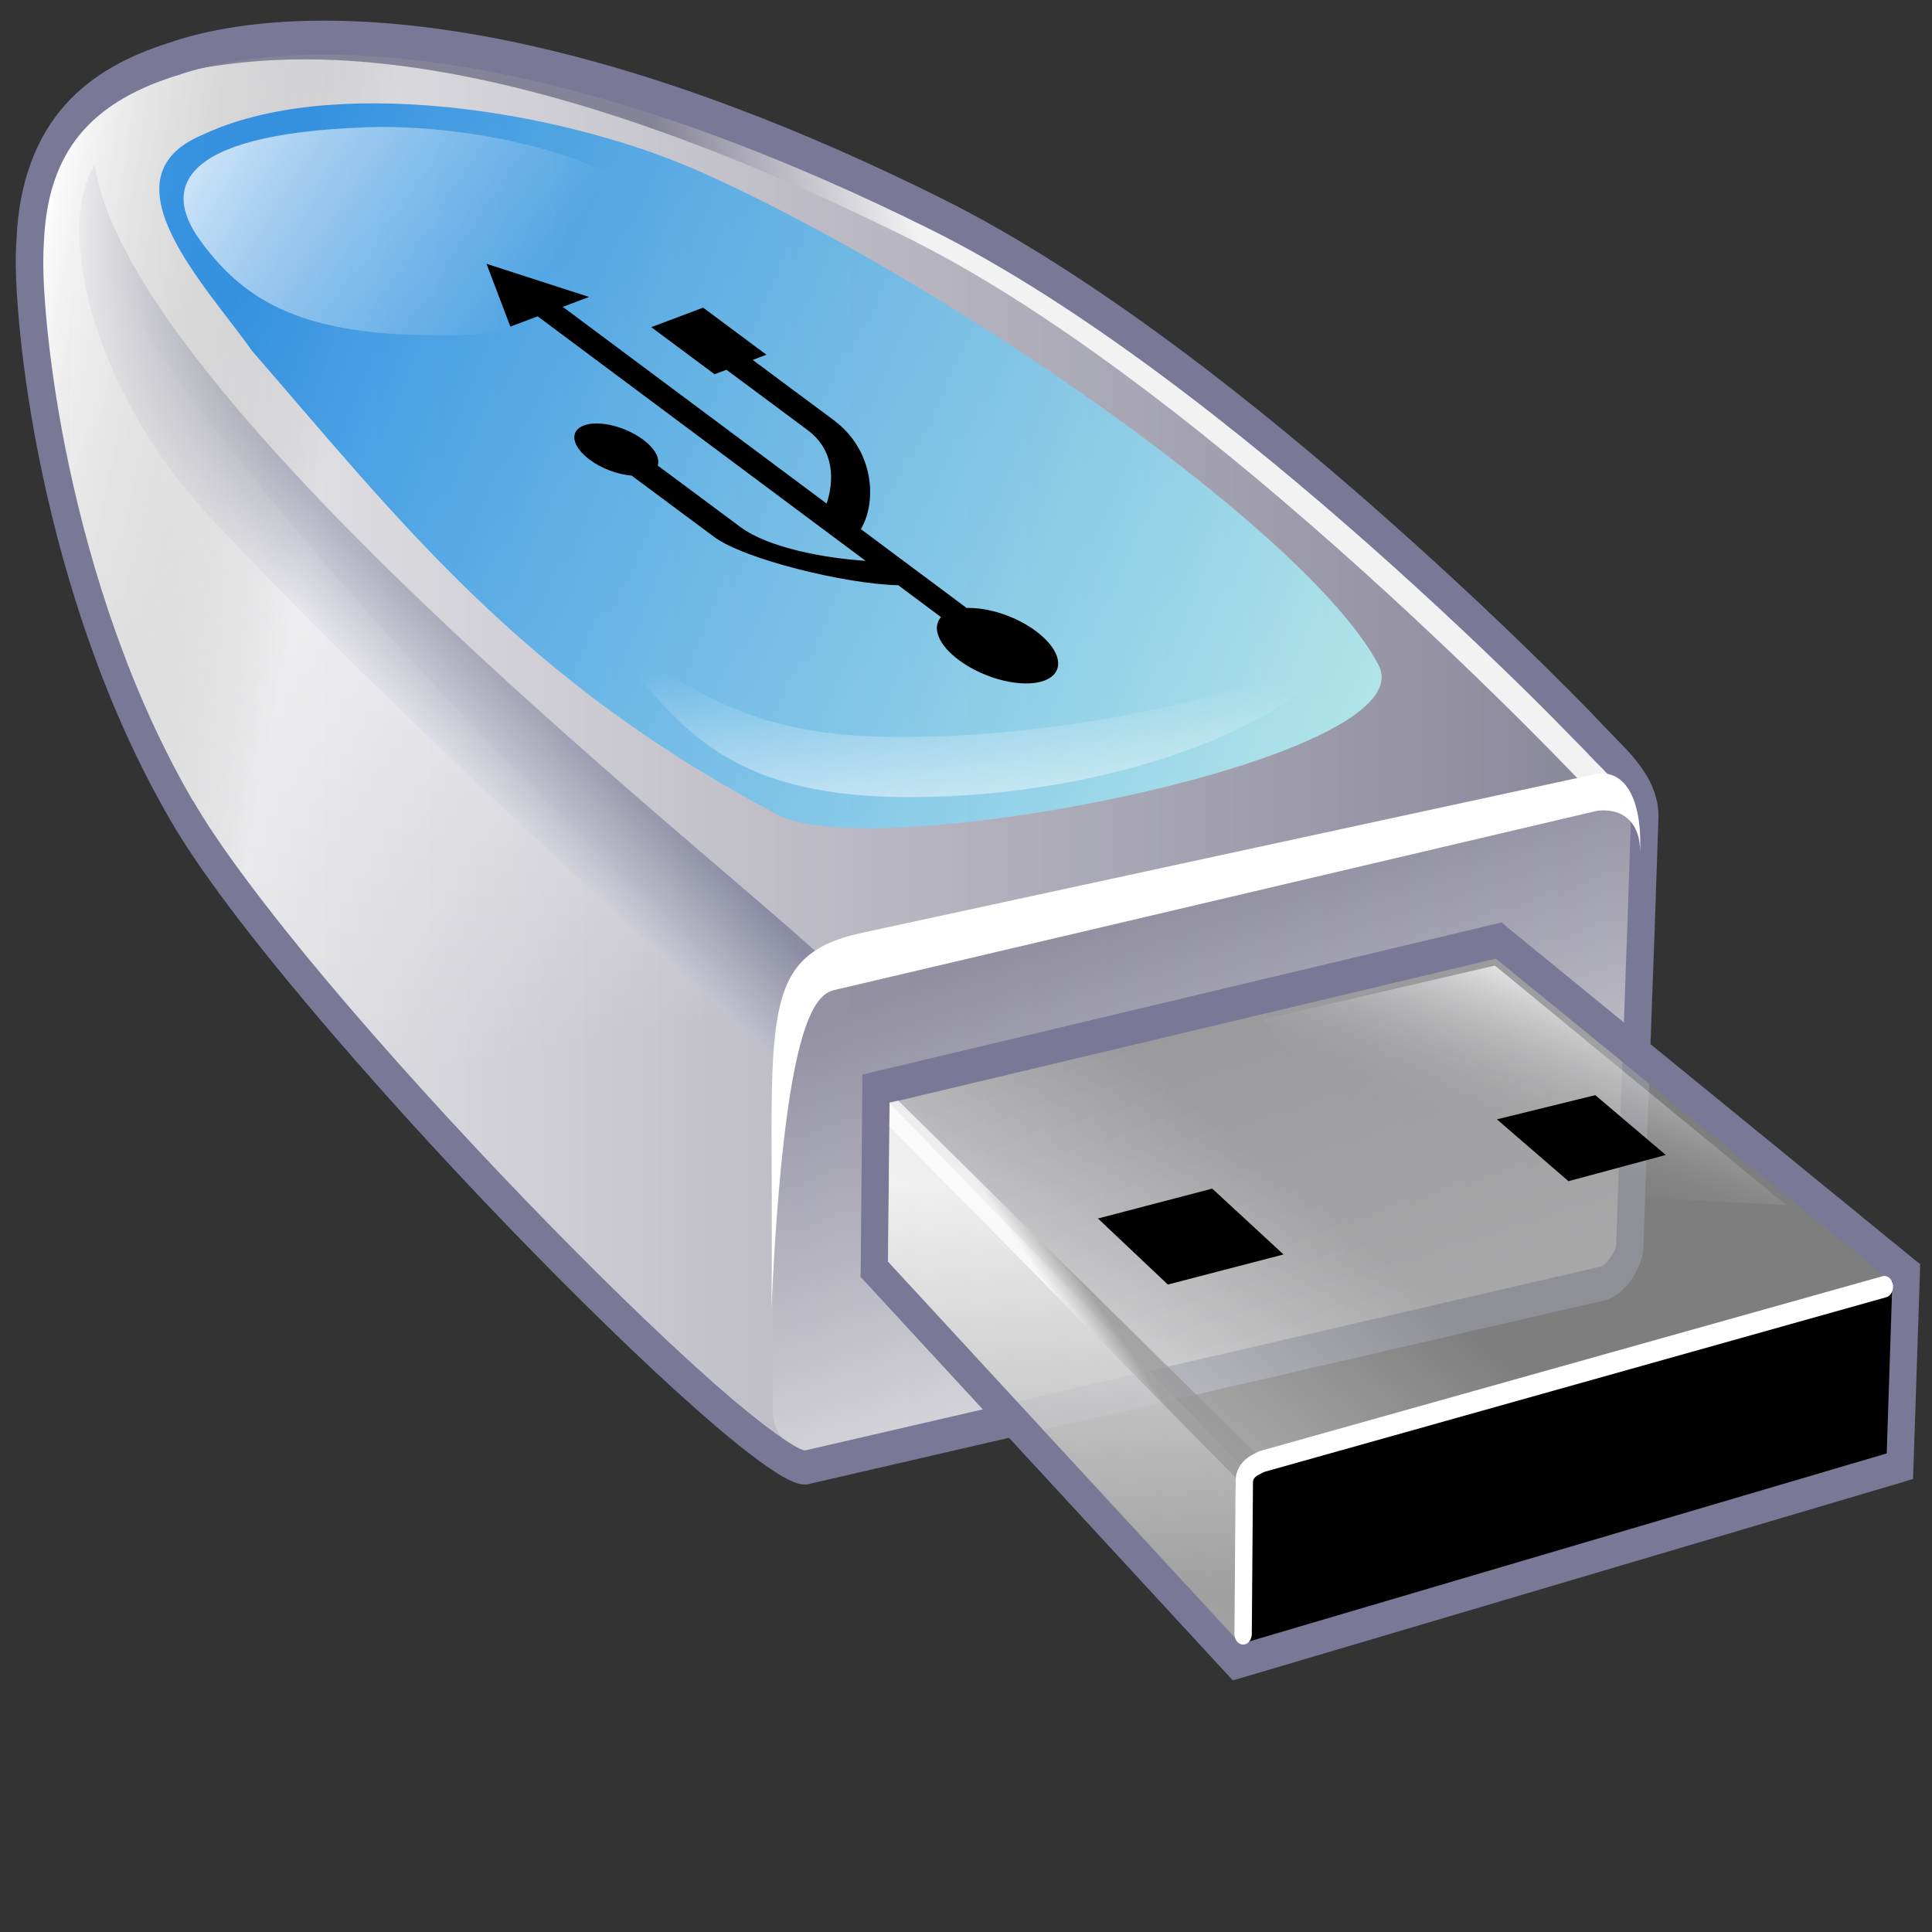
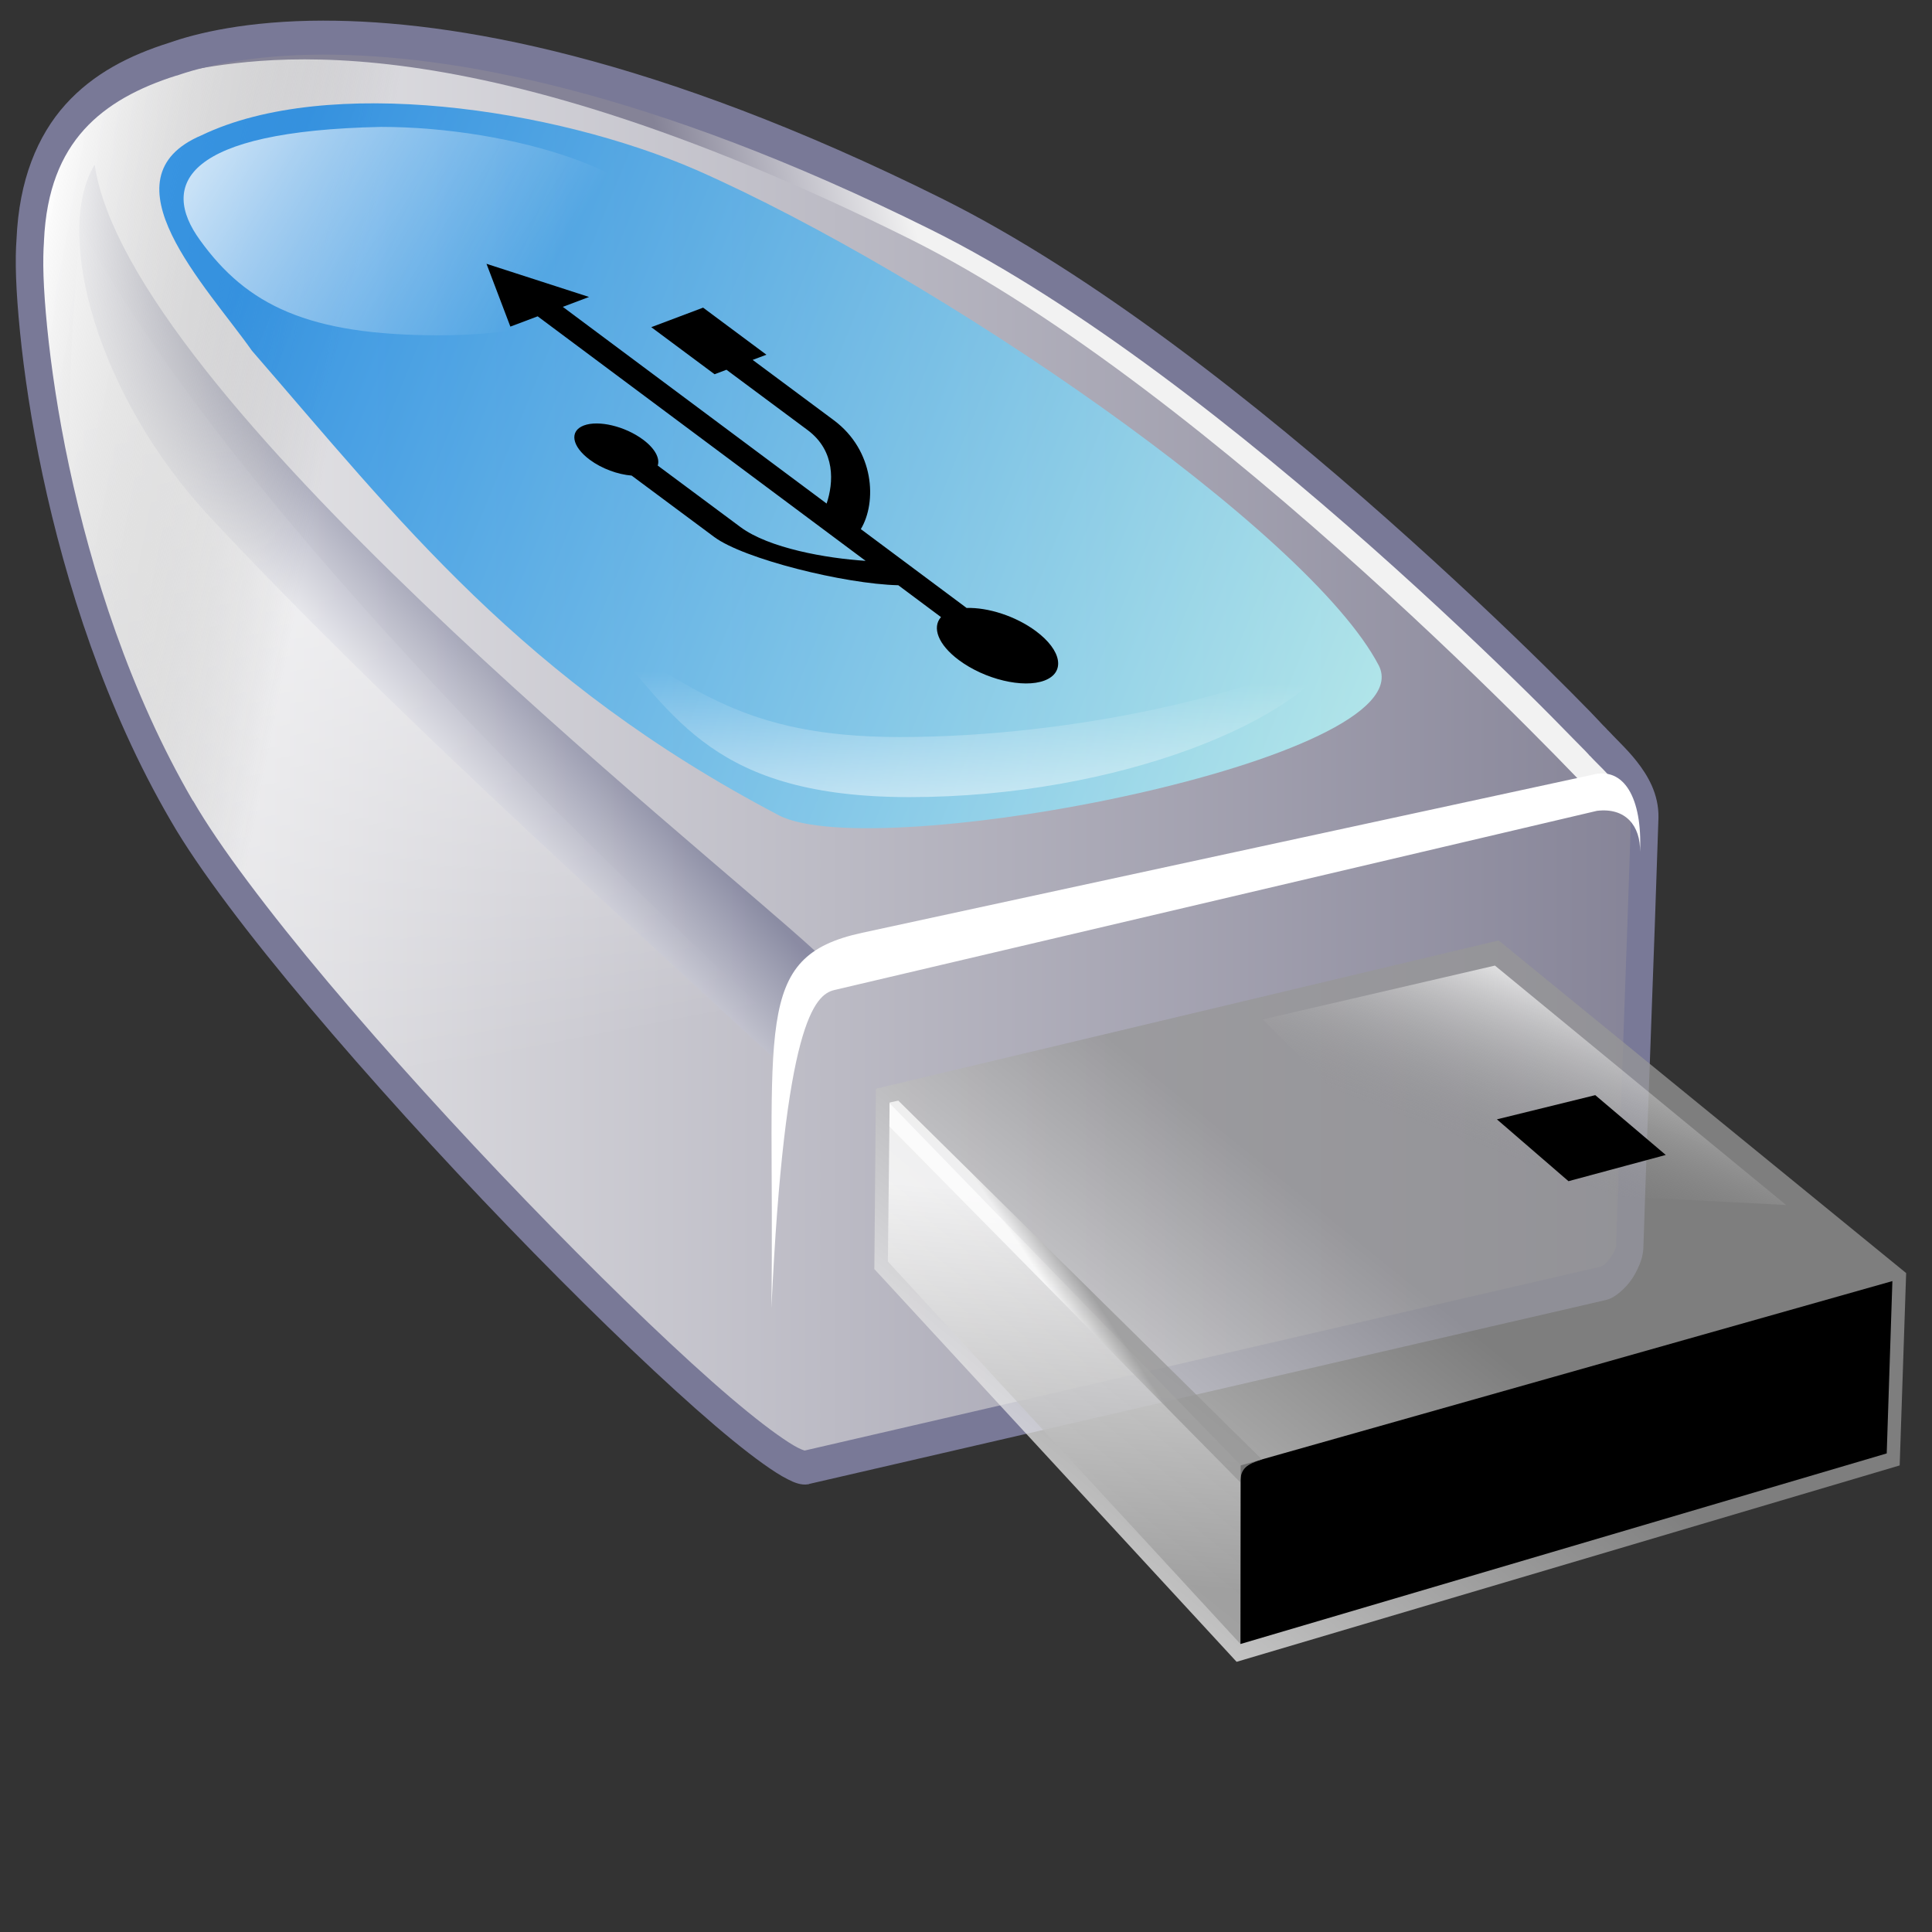
<svg xmlns="http://www.w3.org/2000/svg" xmlns:xlink="http://www.w3.org/1999/xlink" width="127.5" height="127.5">
  <rect width="100%" height="100%" fill="#333333" stroke="none" />
  <linearGradient id="a">
    <stop offset="0" stop-color="#f2f2f2" />
    <stop offset="1" stop-color="#858397" />
  </linearGradient>
  <linearGradient id="e" x1="1.128" x2="109.087" y1="120.559" y2="120.559" gradientUnits="userSpaceOnUse" xlink:href="#a" />
  <linearGradient id="b">
    <stop offset="0" stop-color="#fff" stop-opacity="0" />
    <stop offset="1" stop-color="#fff" />
  </linearGradient>
  <linearGradient id="f" x1="30.894" x2="24.708" y1="62.426" y2="102.331" gradientUnits="userSpaceOnUse" xlink:href="#b" />
  <linearGradient id="g" x1="13.187" x2="6.011" y1="104.102" y2="96.025" gradientUnits="userSpaceOnUse">
    <stop offset="0" stop-color="#797b97" />
    <stop offset="1" stop-color="#fff" />
  </linearGradient>
  <linearGradient id="c">
    <stop offset="0" stop-color="#fff" />
    <stop offset="1" stop-color="#979797" stop-opacity="0" />
  </linearGradient>
  <linearGradient id="h" x1="3.843" x2="24.634" y1="112.828" y2="107.804" gradientUnits="userSpaceOnUse" xlink:href="#c" />
  <linearGradient id="i" x1="19.396" x2="88.569" y1="111.202" y2="76.347" gradientUnits="userSpaceOnUse">
    <stop offset="0" stop-color="#007be1" />
    <stop offset="1" stop-color="#baffff" />
  </linearGradient>
  <linearGradient id="j" x1="33.542" x2="16.141" y1="101.608" y2="115.19" gradientUnits="userSpaceOnUse" xlink:href="#b" />
  <linearGradient id="l" x1="84.805" x2="75.547" y1="46.028" y2="72.309" gradientUnits="userSpaceOnUse" xlink:href="#a" />
  <linearGradient id="m" x1="58.852" x2="44.979" y1="111.905" y2="107.275" gradientUnits="userSpaceOnUse" xlink:href="#a" />
  <linearGradient id="d">
    <stop offset="0" stop-color="#fff" />
    <stop offset="1" stop-color="#979797" />
  </linearGradient>
  <linearGradient id="n" x1="68.716" x2="83.184" y1="35.413" y2="57.514" gradientUnits="userSpaceOnUse" xlink:href="#d" />
  <linearGradient id="o" x1="66.753" x2="65.349" y1="55.893" y2="35.799" gradientUnits="userSpaceOnUse" xlink:href="#d" />
  <linearGradient id="p" x1="69.431" x2="70.987" y1="50.401" y2="51.693" gradientUnits="userSpaceOnUse" xlink:href="#d" />
  <linearGradient id="k" x1="63.101" x2="62.949" y1="83.289" y2="73.16" gradientUnits="userSpaceOnUse" xlink:href="#b" />
  <linearGradient id="q" x1="103.44" x2="100.603" y1="66.816" y2="57.497" gradientUnits="userSpaceOnUse" xlink:href="#c" />
  <g fill-rule="evenodd" transform="matrix(1 0 0 -1.239 0 147.875)">
    <path fill="url(#e)" d="m105.531 79.763c-.349.31-23.749 20.163-43.745 28.192-30.148 12.104-45.909 9.512-50.364 8.245-5.056-1.288-9.109-3.742-9.431-9.639-.364-3.914 1.556-18.691 10.007-30.392 7.214-10.118 37.993-35.406 41.228-34.977l52.567 9.799c.803.15 1.725 1.289 1.76 1.937.3 7.563.695 15.334.995 22.897.038 1.715-2.159 3.175-3.018 3.938z" />
    <path fill="url(#f)" fill-opacity=".75" d="m50.874 65.229 2.202-22.754c-8.84 6.324-29.366 20.812-39.442 31.946-10.077 11.134-9.704 18.916-8.353 32.897 9.806-14.661 33.553-33.211 45.592-42.088z" />
    <path fill="url(#g)" fill-opacity=".75" d="m53.852 68.652c-7.899 5.861-45.366 29.686-47.605 41.926-2.757-3.68.184-12.364 7.657-18.81 11.313-9.758 24.964-19.692 36.993-28.651z" />
    <path fill="url(#h)" d="m21.361 117.346c-5.013-.003-8.261-.672-9.932-1.147-5.056-1.288-9.112-3.749-9.434-9.645-.364-3.914 1.556-18.683 10.007-30.384 3.089-4.332 10.516-11.412 18.233-18.097l39.998 45.915c-2.837 1.486-5.676 2.855-8.453 3.97-18.843 7.565-32.066 9.393-40.421 9.388z" />
    <path fill="url(#i)" fill-opacity=".75" d="m16.621 100.674c9.636-8.956 17.829-17.578 34.789-24.754 6.413-2.666 42.66 2.977 39.588 7.974-4.634 7.191-29.294 20.802-45.043 26.403-9.377 3.29-24.325 5.076-32.654 1.848-6.67-2.283.345-8.059 3.321-11.471z" />
    <path fill="url(#j)" fill-opacity=".75" d="m43.825 106.934c0-3.122-6.175-5.443-14.835-5.443s-12.701 1.605-15.788 5.066c-2.687 2.976-.984 5.82 11.946 6.034 8.66 0 18.677-2.535 18.677-5.657z" />
    <path fill="url(#k)" fill-opacity=".75" d="m88.394 84.875c-5.121-2.371-17.304-4.782-29.025-4.782-10.551 0-13.576 2.805-19.441 5.283 4.618-4.145 7.18-8.483 20.09-8.483 13.815 0 26.157 4.151 28.376 7.982z" />
-     <path fill="url(#l)" fill-opacity=".75" d="m52.905 67.51c-1.107-.377-1.304-2.99-1.833-4.323l-.075-18.95c0-1.183.952-2.135 2.135-2.135l52.095 9.051c1.102.267 1.948.925 2.134 2.135l.906 22.195c0 1.183-.952 2.135-2.135 2.135z" />
    <path fill="url(#m)" d="m22.619 116.844c-4.838-.133-8.087-.545-9.791-.88-2.344-.439-4.194-1.62-5.683-2.143.944.273 3.623 1.572 4.849 1.725 4.519.591 17.875 3.189 48.023-8.914 19.996-8.028 44.769-29.296 45.146-29.636.804.2 1.809-.472 2.613-.273.592 1.085-25.424 22.74-45.42 30.768-18.843 7.565-31.675 9.574-39.738 9.352z" />
    <path fill="#797997" d="m21.361 118.252c-5.091-.003-8.432-.678-10.188-1.178-2.606-.663-5.004-1.632-6.853-3.29-.925-.829-1.692-1.84-2.249-3.034-.557-1.194-.895-2.562-.981-4.136-.051-.552-.066-1.207-.03-2.037s.124-1.803.257-2.883c.266-2.161.738-4.774 1.494-7.638 1.512-5.728 4.14-12.444 8.452-18.414.938-1.316 2.234-2.837 3.789-4.513 1.555-1.677 3.373-3.501 5.358-5.404 3.97-3.805 8.602-7.92 13.117-11.698s8.895-7.216 12.377-9.705c1.741-1.245 3.258-2.248 4.468-2.943.605-.348 1.133-.626 1.6-.815.233-.095.445-.176.664-.226.219-.051.441-.081.709-.045h.03l.015.015 52.571 9.796c.374.07.676.233.951.423.275.19.528.406.74.649.211.243.385.509.528.785.143.276.252.559.272.921v.015c.3 7.556.695 15.327.996 22.897v.015c.014.625-.169 1.2-.438 1.69-.269.49-.619.908-.981 1.283-.362.375-.749.701-1.087.981-.337.28-.637.521-.815.679-.016.015-.027.015-.045.03s-.032.036-.06.06c-.057.048-.143.113-.242.196-.198.166-.472.414-.83.709-.717.592-1.736 1.426-3.019 2.445-2.565 2.038-6.173 4.805-10.384 7.819-8.424 6.027-19.294 13.021-29.418 17.086-18.932 7.601-32.282 9.468-40.768 9.464zm0-1.812c8.224.005 21.335-1.798 40.089-9.328 9.872-3.963 20.693-10.906 29.055-16.89 4.181-2.992 7.748-5.736 10.294-7.758 1.273-1.011 2.281-1.845 2.989-2.43.354-.292.637-.517.83-.679.096-.081.173-.151.226-.196.027-.023.046-.048.061-.06s.035-.02.03-.015c.251-.223.545-.448.86-.709s.646-.546.936-.845c.289-.299.535-.616.694-.906s.217-.552.212-.785c-.301-7.556-.681-15.297-.982-22.867.002.038-.01-.056-.075-.181s-.178-.281-.302-.423c-.123-.142-.267-.276-.392-.362-.125-.086-.229-.116-.257-.121l-52.526-9.796c.015.002-.02-.001-.015 0 .016.002.022-.001-.045.015-.088.02-.221.066-.392.136-.343.139-.813.387-1.374.709-1.121.644-2.605 1.614-4.317 2.838-3.424 2.448-7.784 5.875-12.271 9.63-4.487 3.755-9.095 7.839-13.026 11.607-1.966 1.884-3.761 3.702-5.283 5.343-1.522 1.641-2.772 3.119-3.638 4.332h-.015c-4.139 5.73-6.696 12.246-8.166 17.811-.735 2.782-1.193 5.335-1.449 7.411-.128 1.038-.209 1.959-.241 2.732s-.009 1.4.03 1.826v.016.015c.075 1.374.364 2.521.815 3.486.451.966 1.065 1.763 1.826 2.445 1.522 1.365 3.647 2.259 6.098 2.883h.015.015c1.585.451 4.756 1.114 9.69 1.117z" />
    <path fill="#fff" d="m105.079 78.082-48.18-8.415c-7.327-1.28-5.748-4.95-5.99-19.99.872 15.182 2.85 16.694 4.158 16.942l50.321 9.543c1.892.187 2.883-.801 2.845-2.187.159 2.874-1.066 4.561-3.154 4.107z" />
    <path d="m32.106 105.299 1.575-3.345 1.802.548 21.641-13.024c-2.602.135-6.381.673-8.258 1.799-1.82 1.092-3.64 2.184-5.46 3.276.155.383-.173.904-.968 1.381-1.186.712-2.936 1.05-3.908.754s-.797-1.112.389-1.824c.803-.482 1.862-.786 2.766-.845 1.816-1.09 3.633-2.18 5.449-3.27 1.946-1.168 8.576-2.501 12.149-2.571l2.817-1.696c-.606-.553-.192-1.467 1.181-2.291 1.713-1.028 4.242-1.516 5.644-1.09 1.403.426 1.151 1.607-.562 2.634-1.338.803-3.164 1.268-4.572 1.233l-6.981 4.2c1.067 1.435.909 4.184-1.787 5.802-1.784 1.07-3.568 2.141-5.352 3.211l.907.276-4.177 2.507-3.421-1.04 4.177-2.507.785.239c1.784-1.07 3.568-2.141 5.352-3.211 1.868-1.121 1.715-2.813 1.258-3.916l-17.41 10.477 1.732.527z" />
    <path fill="url(#n)" fill-opacity=".75" d="m57.807 61.361 41.091 7.898 26.896-17.717-.427-10.246-43.759-10.46-23.907 20.919z" />
-     <path fill="#797997" d="m99.094 70.223-.362-.075-41.1-7.894-.725-.136v-.74l-.106-9.615-.015-.423.317-.272 23.909-20.92.347-.302.453.106 43.772 10.46.664.166.03.679.423 10.249.015.513-.423.272-26.897 17.72zm-.377-1.932 26.158-17.222-.378-9.056-42.639-10.188-23.244 20.331.091 8.453z" />
    <g stroke-width="1.25">
      <path fill="url(#o)" fill-opacity=".75" d="m81.934 41.258-.073-9.474-23.267 20.372.117 8.43z" />
      <path d="m81.874 41.296-.013-9.512 42.651 10.152.374 9.179z" />
      <path fill="url(#p)" fill-opacity=".75" d="m58.695 59.352 23.153-18.954c.024.736.417.953 1.432 1.218l-23.998 19.111-.578-.103z" />
      <path fill="url(#q)" fill-opacity=".75" d="m94.354 56.147 23.517-.98-19.215 12.753-15.32-2.868z" />
-       <path d="m72.459 54.449 4.612-3.518 7.634 1.602-4.705 3.507z" />
      <path d="m98.787 59.73 4.723-3.294 6.42 1.397-4.652 3.186z" />
    </g>
-     <path fill="#fff" d="m124.315 51.386c-.03-.003-.061-.007-.091-.015l-41.1-9.313-.075-.03c-.269-.099-.481-.189-.679-.302-.199-.113-.374-.251-.513-.423-.14-.172-.246-.373-.287-.574-.038-.185-.024-.366-.015-.543h-.015l-.075-7.849c-.004-.206.103-.398.279-.503.177-.105.396-.108.575-.007.179.101.291.29.292.495l.075 7.849v.045c-.009.139.005.221.015.272s.022.062.045.091c.023.029.066.086.181.151s.294.14.528.226l41.025 9.298c.294.065.487.346.444.643-.044.297-.31.511-.61.489z" />
  </g>
</svg>